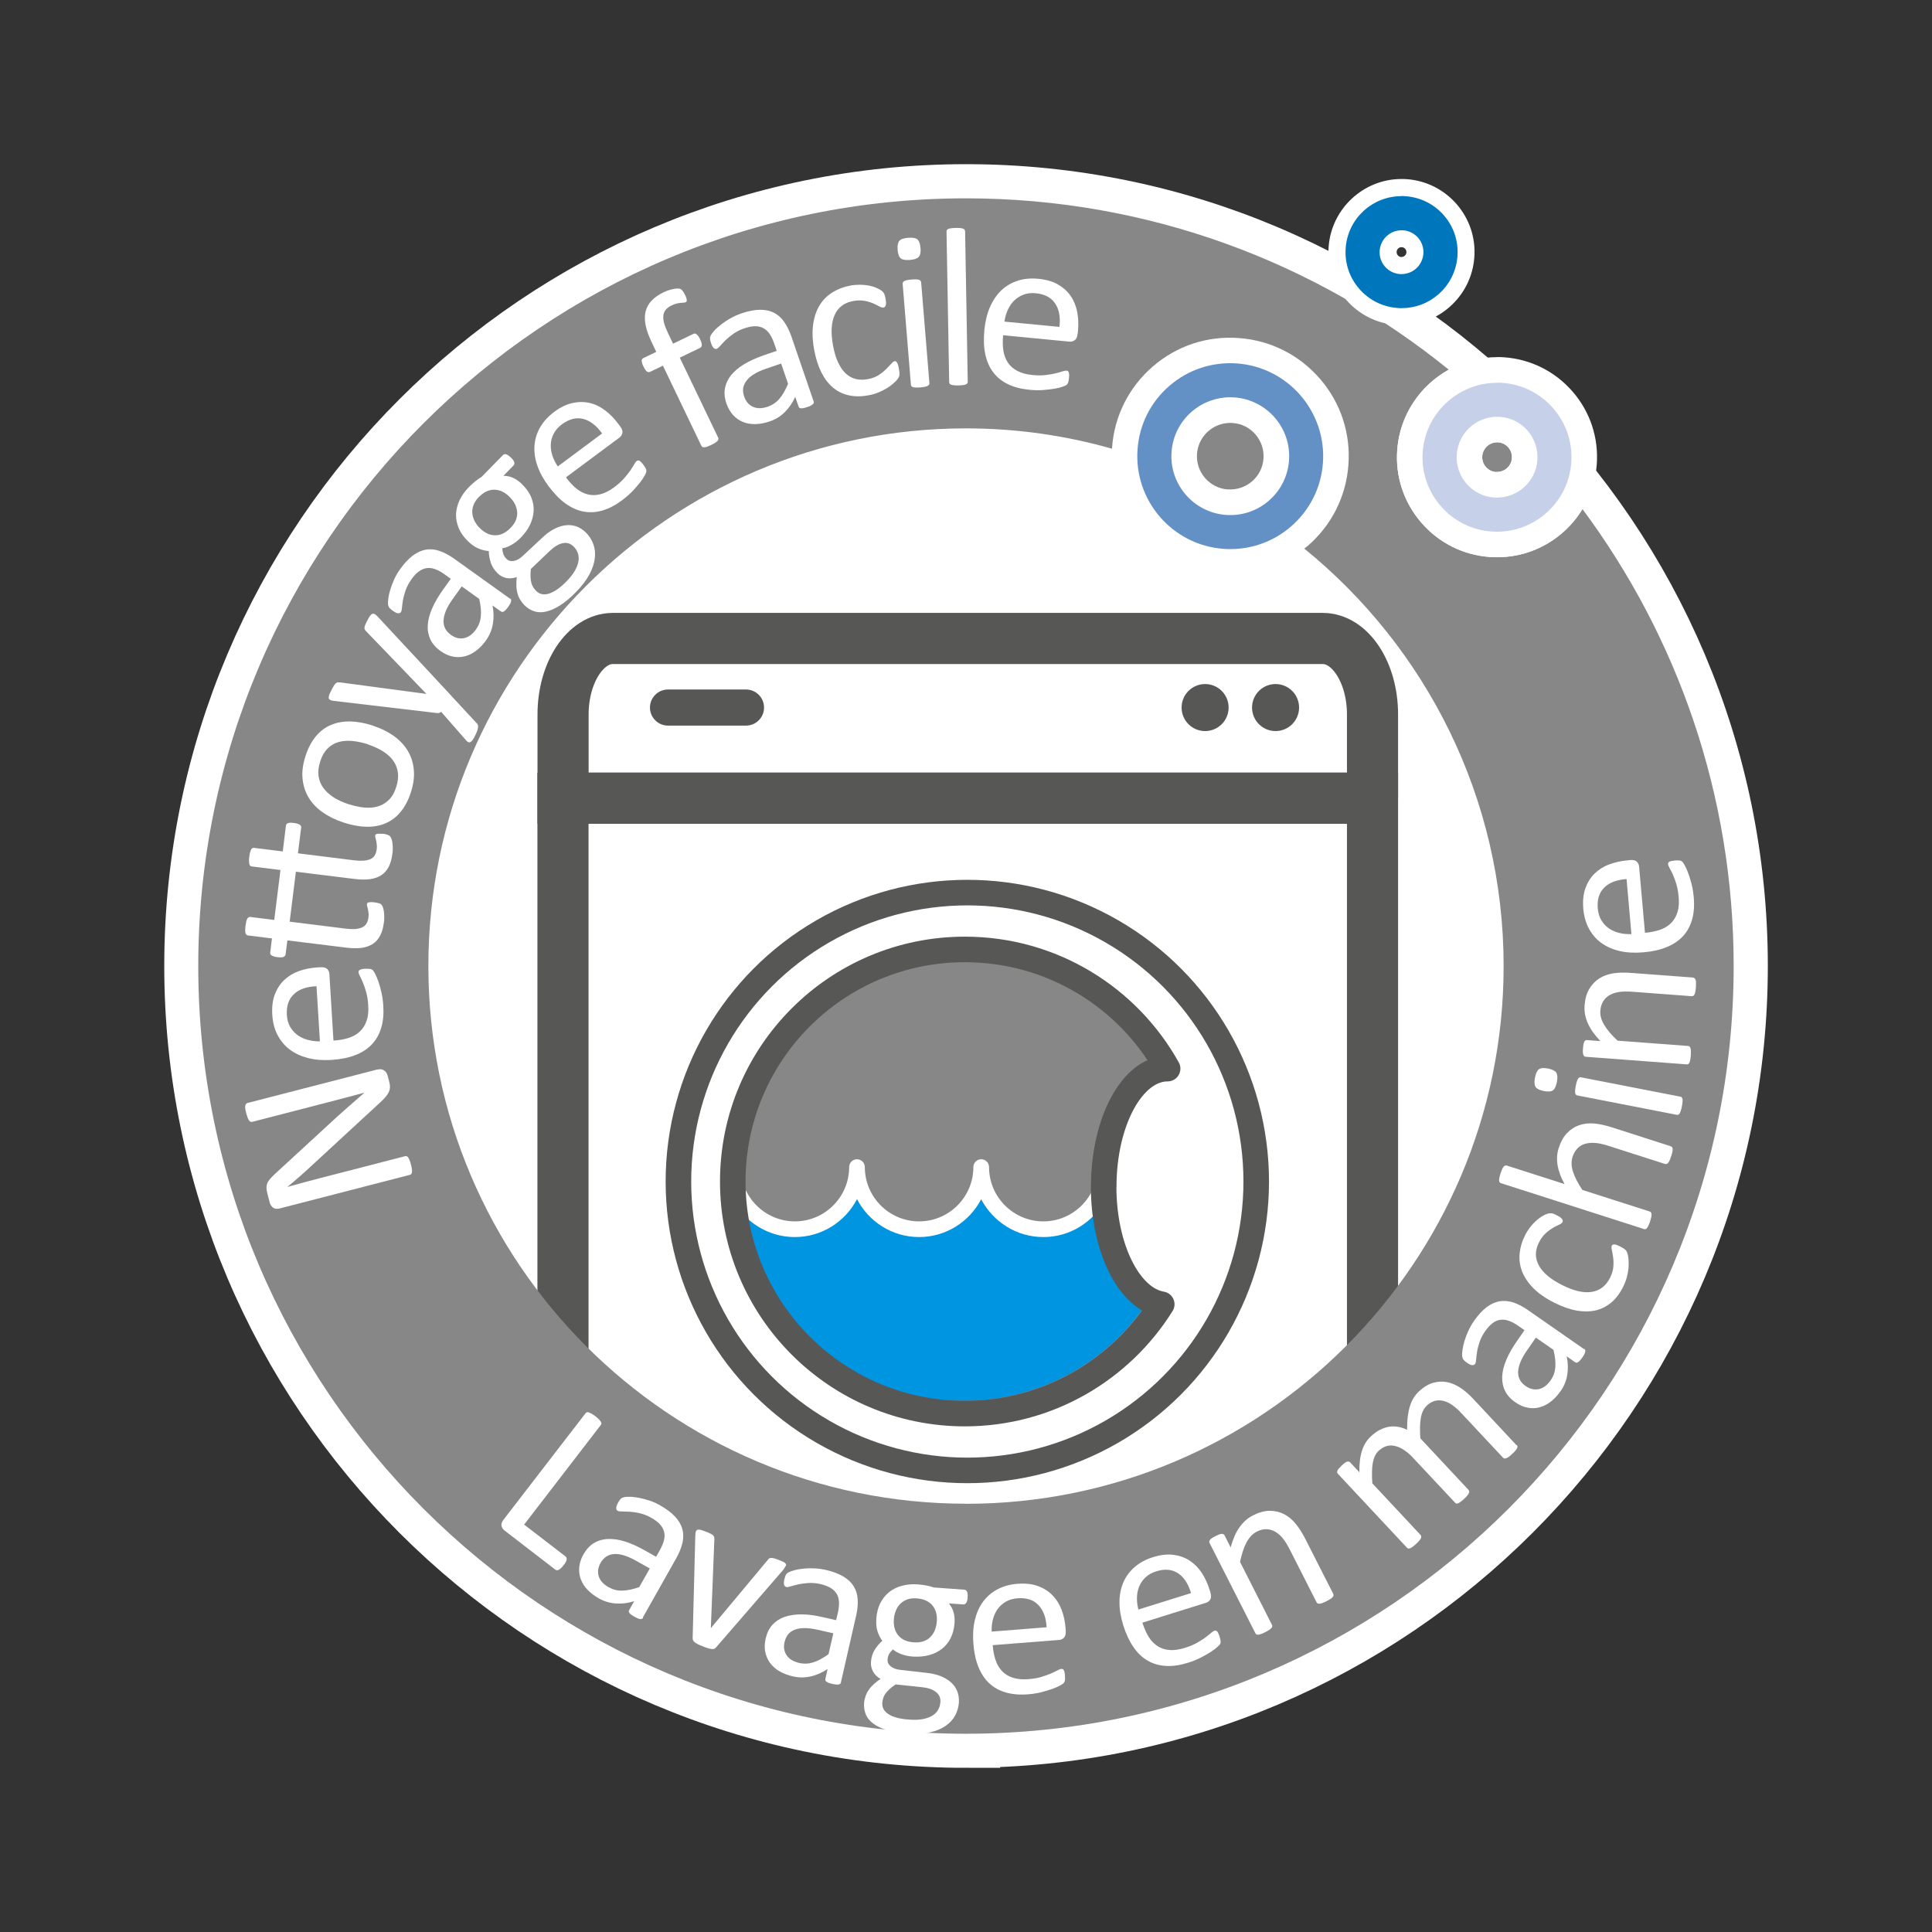
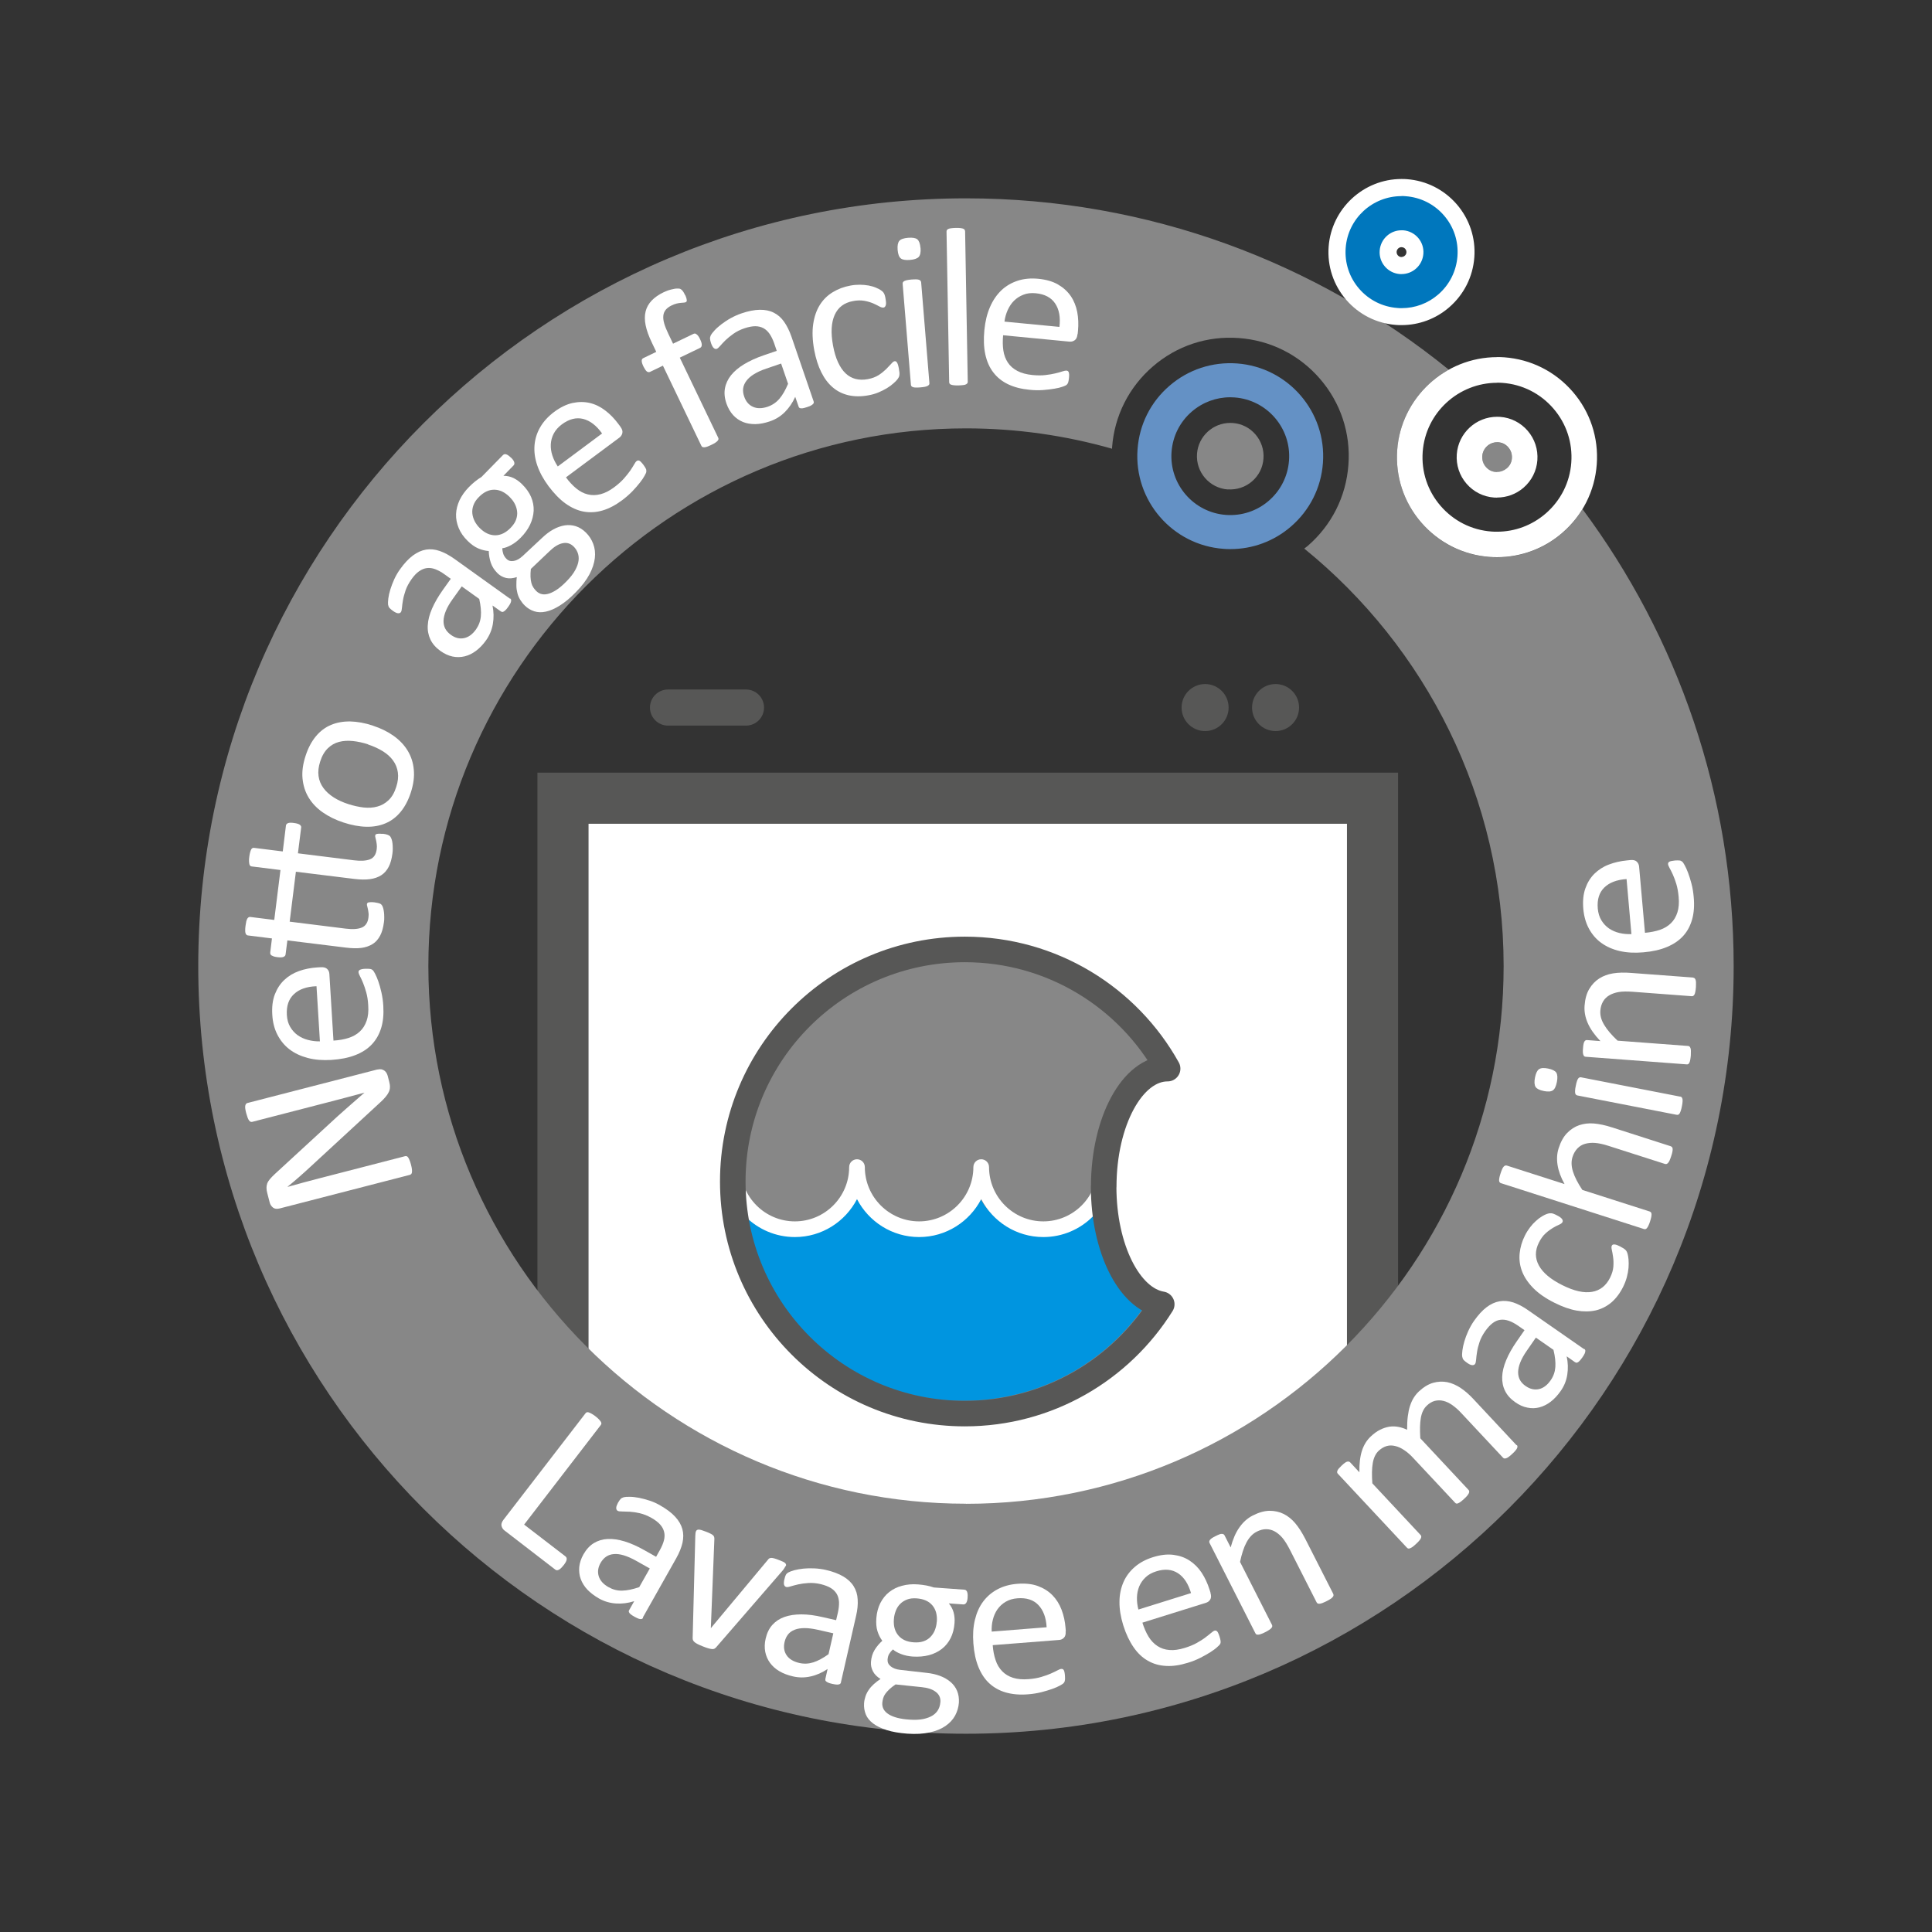
<svg xmlns="http://www.w3.org/2000/svg" id="nettoyage_machine" viewBox="0 0 226.77 226.77">
  <rect x="0" y="0" width="226.77" height="226.77" fill="#333333" stroke="none" />
  <defs>
    <style>.cls-1,.cls-2{fill:none;}.cls-1,.cls-2,.cls-3{stroke:#575756;}.cls-1,.cls-3{stroke-width:6px;}.cls-1,.cls-3,.cls-4{stroke-miterlimit:10;}.cls-5,.cls-3,.cls-4{fill:#fff;}.cls-6{fill:#575756;}.cls-7{fill:#c6d1e9;}.cls-8{fill:#0095e0;}.cls-2{stroke-linecap:round;stroke-linejoin:round;stroke-width:3px;}.cls-4{stroke:#fff;stroke-width:8px;}.cls-9{fill:#6491c5;}.cls-10{fill:#878787;}.cls-11{fill:#0077bd;}</style>
  </defs>
-   <path class="cls-4" d="M113.39,203.5c-49.69,0-90.11-40.42-90.11-90.11S63.7,23.27,113.39,23.27s90.11,40.42,90.11,90.11-40.42,90.11-90.11,90.11Z" />
  <rect class="cls-3" x="66.08" y="93.69" width="95.02" height="85.83" />
  <path class="cls-10" d="M175.59,55.4c.62.04,1.06-.24,1.27-.42.2-.18.55-.57.6-1.19h0c.05-.63-.24-1.06-.42-1.27-.18-.2-.57-.55-1.19-.6-.04,0-.08,0-.13,0-.9,0-1.67.7-1.74,1.62-.05.63.24,1.06.42,1.27.18.2.57.55,1.19.6Z" />
  <path class="cls-10" d="M144.12,57.44c1.04.07,2.05-.26,2.84-.94.79-.68,1.27-1.63,1.34-2.67.08-1.04-.26-2.05-.94-2.84-.68-.79-1.63-1.27-2.67-1.34-.1,0-.19-.01-.29-.01-2.03,0-3.75,1.57-3.9,3.62-.16,2.15,1.46,4.03,3.61,4.19Z" />
  <path class="cls-10" d="M185.75,59.75c-.63,1.04-1.42,1.98-2.36,2.8-2.15,1.86-4.84,2.86-7.66,2.86-.29,0-.58-.01-.88-.03-3.13-.23-5.98-1.66-8.03-4.04s-3.05-5.4-2.82-8.53c.3-4.1,2.69-7.56,6.05-9.42-15.49-12.56-35.21-20.11-56.67-20.11-49.69,0-90.11,40.42-90.11,90.11s40.42,90.11,90.11,90.11,90.11-40.42,90.11-90.11c0-20.08-6.6-38.64-17.75-53.64ZM113.39,176.5c-34.8,0-63.11-28.31-63.11-63.11s28.31-63.11,63.11-63.11c5.94,0,11.69.84,17.14,2.39,0-.05,0-.09,0-.14.27-3.71,1.97-7.08,4.78-9.51,2.81-2.43,6.38-3.62,10.11-3.34,3.71.27,7.08,1.97,9.51,4.78,2.43,2.81,3.62,6.4,3.34,10.11h0c-.27,3.71-1.97,7.08-4.78,9.51-.13.11-.27.21-.4.31,14.26,11.58,23.4,29.24,23.4,49.01,0,34.8-28.31,63.11-63.11,63.11Z" />
  <path class="cls-9" d="M144.42,64.45c-.27,0-.54,0-.82-.03-6-.44-10.52-5.68-10.08-11.68.21-2.91,1.54-5.56,3.75-7.46,2.21-1.91,5.03-2.83,7.93-2.62,6,.44,10.52,5.68,10.08,11.68h0c-.21,2.91-1.55,5.56-3.75,7.46-2,1.73-4.5,2.65-7.11,2.65ZM144.4,46.63c-1.66,0-3.24.59-4.51,1.68-1.4,1.21-2.24,2.88-2.38,4.73-.28,3.8,2.59,7.12,6.39,7.4,1.83.13,3.62-.45,5.02-1.66,1.4-1.21,2.24-2.88,2.38-4.73h0c.28-3.8-2.59-7.12-6.39-7.4-.17-.01-.34-.02-.51-.02Z" />
  <path class="cls-5" d="M44.3,125.54c.17-.04.32-.05.46-.03.13.03.25.08.35.15s.18.16.25.27c.06.11.11.22.14.33l.19.73c.06.23.09.44.08.62,0,.18-.04.37-.13.56s-.21.38-.39.59c-.17.21-.4.44-.69.7l-8.11,7.48c-.42.39-.86.79-1.32,1.19-.46.41-.92.79-1.36,1.15v.03c.62-.18,1.24-.35,1.88-.52.64-.17,1.27-.34,1.9-.5l9.99-2.58c.06-.02.12-.01.19,0,.07.02.12.07.18.15.05.08.11.18.16.32.06.13.11.31.17.52s.09.4.11.54c.01.14.02.26,0,.35,0,.09-.04.16-.08.21-.05.05-.1.08-.16.1l-15.27,3.94c-.34.09-.61.05-.8-.1-.19-.16-.32-.35-.38-.58l-.28-1.08c-.07-.25-.1-.47-.1-.66,0-.18.03-.36.09-.52.06-.16.17-.33.31-.5.14-.17.33-.36.55-.57l6.26-5.76c.38-.35.75-.7,1.12-1.03.36-.33.72-.65,1.08-.96.36-.31.71-.62,1.05-.92.34-.3.69-.61,1.04-.91h0c-.67.18-1.37.37-2.1.56-.73.19-1.43.38-2.1.55l-8.98,2.32c-.06.01-.12.01-.18-.01-.06-.02-.12-.07-.18-.15-.06-.08-.12-.18-.17-.32-.05-.14-.11-.32-.17-.54-.05-.2-.09-.37-.11-.52-.02-.15-.02-.27,0-.36s.05-.16.09-.21c.04-.05.09-.08.15-.1l15.27-3.94Z" />
  <path class="cls-5" d="M37.66,113.53c.34-.02.59.05.75.21.16.16.24.36.25.58l.48,7.82c.66-.04,1.25-.14,1.77-.31s.96-.41,1.32-.75c.36-.33.62-.75.8-1.26s.24-1.12.19-1.83c-.03-.57-.11-1.07-.23-1.5-.12-.44-.25-.81-.38-1.13s-.25-.57-.36-.78c-.11-.2-.16-.36-.17-.46,0-.06,0-.12.04-.17.03-.05.07-.09.13-.12s.14-.05.25-.08c.11-.02.24-.04.4-.04.11,0,.21,0,.3,0,.08,0,.16.01.23.02.07,0,.13.03.18.05.05.03.11.06.16.11.05.05.14.18.26.41.12.23.25.53.38.9.13.37.25.8.36,1.29s.19,1.02.22,1.58c.06.98-.02,1.84-.25,2.59-.23.75-.59,1.39-1.1,1.93-.5.53-1.15.95-1.95,1.26s-1.73.49-2.8.56c-1.02.06-1.94-.01-2.77-.23s-1.54-.55-2.14-1.01-1.07-1.04-1.42-1.72c-.35-.68-.55-1.46-.6-2.33-.06-.93.04-1.73.3-2.41.26-.67.63-1.24,1.11-1.69.48-.45,1.05-.8,1.72-1.04.67-.24,1.39-.38,2.16-.43l.4-.02ZM37.14,115.76c-1.14.04-2.03.35-2.64.93-.62.58-.89,1.39-.83,2.44.03.54.16,1.01.39,1.4.23.39.52.72.87.97.35.25.75.44,1.21.56s.92.18,1.41.17l-.4-6.47Z" />
  <path class="cls-5" d="M44.92,97.86c.25.03.45.07.59.13.14.05.24.12.3.2s.11.19.16.33.08.3.1.48.03.38.03.59c0,.21-.01.41-.04.6-.08.62-.22,1.14-.44,1.56s-.5.74-.87.98c-.36.23-.8.39-1.32.46-.52.07-1.12.06-1.8-.02l-6.9-.85-.73,5.86,6.58.82c.81.1,1.44.06,1.89-.13.45-.19.71-.59.78-1.21.02-.2.03-.38,0-.54-.02-.16-.04-.31-.07-.43-.03-.13-.06-.24-.08-.33-.03-.09-.04-.17-.03-.24,0-.04.02-.08.05-.12.03-.04.07-.06.14-.08.06-.01.15-.02.26-.03.11,0,.24,0,.4.02.15.02.27.04.35.06.09.02.17.04.24.06.07.02.13.05.19.09.05.04.1.09.15.17.05.07.09.18.13.32.04.14.07.3.09.48s.03.37.03.58c0,.21,0,.41-.04.61-.08.61-.22,1.13-.44,1.54s-.5.75-.87.98-.8.39-1.32.46-1.12.05-1.8-.03l-6.9-.85-.21,1.65c-.02.13-.1.23-.25.29-.15.06-.38.07-.7.03-.17-.02-.3-.05-.42-.08-.11-.04-.2-.08-.27-.12-.07-.04-.12-.1-.14-.16s-.03-.13-.02-.2l.2-1.64-2.81-.35c-.06,0-.12-.03-.17-.07s-.09-.1-.12-.19c-.03-.09-.04-.2-.04-.35s.01-.32.04-.53c.03-.22.06-.4.09-.53.04-.14.08-.24.13-.32.05-.07.1-.12.16-.15s.12-.04.18-.03l2.81.35.73-5.86-3.37-.42c-.07,0-.13-.03-.18-.08-.05-.04-.08-.11-.1-.19s-.03-.2-.04-.34,0-.32.03-.53c.03-.21.06-.38.1-.52s.08-.25.12-.33c.04-.08.09-.13.15-.16s.12-.04.19-.03l3.37.42.37-3.02c0-.07.03-.13.07-.18s.1-.09.17-.12.18-.05.29-.05c.12,0,.26,0,.42.03.31.04.54.11.67.2.13.1.19.21.17.33l-.38,3.03,6.58.82c.81.1,1.44.06,1.89-.12s.71-.59.78-1.21c.02-.19.03-.37,0-.54-.02-.17-.04-.31-.07-.44-.03-.13-.06-.24-.08-.34-.03-.1-.04-.18-.03-.24,0-.05.02-.09.05-.13s.07-.05.13-.07.15-.02.26-.03c.11,0,.24,0,.4.02Z" />
  <path class="cls-5" d="M43.78,85.18c.92.3,1.73.7,2.42,1.19.7.5,1.25,1.08,1.65,1.74.4.66.65,1.41.72,2.24.08.83-.04,1.72-.35,2.67-.3.93-.71,1.69-1.21,2.29-.5.6-1.09,1.05-1.77,1.33-.68.29-1.43.42-2.26.4s-1.72-.19-2.67-.5c-.92-.3-1.73-.7-2.43-1.19-.7-.49-1.25-1.07-1.65-1.73-.4-.66-.64-1.41-.72-2.23-.08-.82.04-1.71.36-2.68.3-.93.71-1.69,1.21-2.29.5-.6,1.09-1.05,1.77-1.33.68-.29,1.43-.42,2.26-.41.83.02,1.72.18,2.66.49ZM43.21,87.37c-.61-.2-1.21-.33-1.79-.39-.58-.06-1.12-.03-1.62.1-.5.13-.94.38-1.32.75s-.69.89-.9,1.56c-.2.62-.26,1.18-.19,1.7s.26.98.57,1.4c.3.42.71.78,1.2,1.1.5.32,1.07.58,1.72.79.62.2,1.22.33,1.8.4.58.06,1.12.03,1.61-.11.49-.13.93-.38,1.32-.75s.69-.89.9-1.56c.2-.61.26-1.17.19-1.69-.07-.52-.26-.99-.56-1.4-.3-.42-.7-.78-1.2-1.09s-1.08-.58-1.73-.79Z" />
-   <path class="cls-5" d="M52.84,81.53l3.16,3.41c.1.11.14.28.1.51s-.15.54-.35.93c-.1.2-.2.36-.28.48s-.17.19-.25.24c-.08.04-.16.05-.25.01s-.17-.1-.25-.2l-2.93-3.35c-.07.05-.15.09-.26.12s-.2.03-.29.01l-12.04-1.42c-.2-.02-.34-.06-.44-.11-.09-.05-.15-.12-.17-.21s0-.21.05-.36c.05-.15.14-.34.26-.58.12-.24.22-.42.3-.54.08-.13.16-.22.23-.28.07-.06.15-.1.22-.1.08,0,.18,0,.3.01l10.04,1.34.02-.04-7.03-7.3c-.12-.12-.19-.23-.2-.32s.01-.2.06-.35.14-.34.27-.59c.11-.22.21-.39.31-.53.09-.13.18-.22.27-.25.09-.04.18-.03.27.01.09.05.2.13.32.25l8.56,9.2Z" />
  <path class="cls-5" d="M59.87,70.24c.09.06.13.14.13.22s-.02.19-.07.31c-.05.12-.15.27-.28.46-.13.19-.25.33-.35.42s-.19.15-.27.17c-.08.02-.16,0-.25-.06l-.97-.69c.15.75.16,1.47.04,2.17-.12.7-.39,1.34-.8,1.92-.36.51-.76.92-1.19,1.24-.43.32-.87.53-1.33.64-.46.11-.93.12-1.41.02-.48-.1-.95-.32-1.42-.65-.54-.39-.94-.84-1.18-1.35-.24-.51-.35-1.07-.31-1.67.03-.61.2-1.26.5-1.95s.72-1.42,1.25-2.17l.95-1.33-.75-.54c-.37-.27-.73-.46-1.07-.59-.34-.13-.67-.17-.99-.13-.32.04-.62.17-.92.38s-.59.52-.88.93c-.31.44-.54.87-.69,1.29-.14.42-.25.81-.31,1.16-.06.35-.1.65-.12.9-.02.25-.06.42-.12.5-.04.06-.09.1-.15.12-.06.02-.13.03-.21.02s-.17-.04-.27-.09-.2-.11-.31-.19c-.18-.13-.31-.24-.4-.34s-.14-.23-.17-.39c-.02-.16-.01-.41.03-.73s.12-.68.24-1.06c.12-.38.27-.78.46-1.2.19-.41.42-.81.69-1.18.5-.7,1-1.23,1.5-1.6.51-.38,1.02-.6,1.54-.69.52-.08,1.05-.03,1.6.16s1.12.5,1.73.93l6.52,4.67ZM54.19,68.84l-1.08,1.51c-.35.49-.61.94-.78,1.36-.17.42-.26.8-.27,1.15s.06.66.21.94.37.51.66.72c.5.36,1.01.49,1.54.38.53-.11.99-.45,1.4-1.02.33-.47.52-.98.57-1.55s-.01-1.24-.19-2.03l-2.05-1.47Z" />
  <path class="cls-5" d="M59.97,53.7c.22.22.35.4.39.56s.01.28-.08.37l-1.19,1.22c.44,0,.84.09,1.2.27.36.18.69.42.98.71.49.48.85.99,1.07,1.51.22.53.32,1.06.3,1.61-.03.55-.17,1.09-.42,1.63-.26.54-.62,1.05-1.11,1.54-.34.35-.71.63-1.1.85-.4.22-.75.35-1.05.38,0,.22.04.44.11.66.07.21.2.41.39.6.22.22.5.29.85.23.35-.06.69-.26,1.04-.58l2.27-2.12c.43-.41.86-.74,1.31-.99.45-.25.9-.41,1.34-.48.44-.07.88-.04,1.3.09.42.13.82.38,1.19.74.39.38.68.83.87,1.34s.26,1.06.19,1.66-.27,1.23-.63,1.91c-.36.67-.88,1.37-1.58,2.08-.67.69-1.3,1.21-1.89,1.58-.59.37-1.13.61-1.64.72-.5.11-.96.1-1.38-.04-.42-.14-.79-.36-1.11-.68-.21-.2-.38-.43-.53-.67s-.26-.5-.33-.78c-.07-.28-.12-.57-.12-.88,0-.31,0-.64.05-1-.46.15-.88.19-1.26.1s-.71-.27-.99-.54c-.38-.38-.65-.79-.8-1.24-.15-.45-.23-.91-.24-1.38-.42-.03-.84-.14-1.24-.31-.4-.17-.81-.46-1.23-.87-.48-.47-.84-.98-1.06-1.52-.22-.54-.33-1.08-.31-1.63.02-.55.16-1.09.41-1.64.26-.54.62-1.05,1.09-1.53.25-.26.5-.48.75-.68s.49-.37.73-.51l2.52-2.57c.11-.11.24-.14.39-.09.16.05.34.18.55.39ZM59.82,58.33c-.58-.57-1.18-.85-1.82-.85s-1.24.29-1.81.88c-.3.3-.5.61-.62.94s-.16.64-.13.96.13.63.28.93c.16.3.36.57.62.82.56.55,1.16.82,1.79.82.63,0,1.23-.29,1.79-.86.3-.31.52-.62.64-.94.12-.32.17-.64.14-.96-.03-.32-.12-.62-.27-.92s-.36-.56-.6-.8ZM67.32,64.14c-.37-.36-.79-.48-1.28-.38-.49.1-.99.41-1.5.9l-2.23,2.12c-.04.36-.05.67-.04.93.01.27.05.5.1.71.05.2.13.38.23.53.1.15.21.29.34.42.41.4.92.5,1.54.29.62-.21,1.29-.68,2.02-1.43.46-.47.8-.91,1.02-1.32.22-.41.35-.78.39-1.12s0-.65-.11-.93c-.11-.28-.27-.52-.49-.73Z" />
  <path class="cls-5" d="M72.82,50.09c.21.28.28.52.23.74-.05.22-.17.4-.34.53l-6.28,4.67c.39.53.8.97,1.22,1.31.42.34.87.58,1.34.69.47.12.97.11,1.49-.02s1.07-.41,1.64-.84c.45-.34.83-.68,1.13-1.02.3-.34.54-.65.74-.93.19-.28.34-.53.45-.72.11-.2.21-.33.3-.39.05-.04.1-.06.16-.06.06,0,.12,0,.17.04.06.03.12.09.2.17.08.08.16.18.26.31.07.09.12.17.17.25s.08.14.11.2c.03.06.05.12.05.18s0,.12,0,.19c0,.07-.08.22-.2.45-.12.23-.31.5-.55.81-.24.31-.54.65-.88,1.01-.35.36-.75.71-1.2,1.05-.78.58-1.55.99-2.31,1.21-.75.22-1.49.26-2.21.13-.72-.13-1.43-.45-2.12-.94s-1.35-1.18-2-2.04c-.61-.82-1.05-1.63-1.33-2.45s-.38-1.59-.32-2.35c.06-.75.28-1.46.67-2.13.38-.66.93-1.26,1.62-1.78.75-.56,1.48-.91,2.18-1.06s1.38-.15,2.02,0c.64.15,1.25.45,1.81.88.57.43,1.08.96,1.54,1.58l.24.32ZM70.67,50.88c-.66-.93-1.4-1.5-2.22-1.71-.82-.2-1.65.01-2.5.64-.43.32-.75.69-.96,1.09-.21.41-.32.83-.34,1.26s.04.87.19,1.32c.15.45.36.87.63,1.27l5.2-3.87Z" />
  <path class="cls-5" d="M80.41,34.6c.07.15.12.28.15.38.03.1.04.18.05.25,0,.07,0,.12-.02.15s-.06.06-.1.09c-.06.03-.13.04-.23.05-.1,0-.22.01-.36.03-.14.01-.3.04-.48.08-.18.04-.38.12-.59.22-.29.14-.52.31-.68.5-.16.19-.26.42-.29.69-.03.26,0,.57.1.92.1.35.26.75.48,1.21l.56,1.17,2.39-1.15c.06-.03.12-.04.18-.04s.12.04.19.09c.07.05.14.12.21.22.07.09.14.22.21.37.14.29.2.51.19.67,0,.16-.08.27-.19.33l-2.39,1.15,4.51,9.4c.03.06.04.12.03.18s-.05.12-.11.19c-.06.07-.15.14-.27.22s-.27.16-.46.25-.35.16-.49.21-.25.07-.34.07c-.09,0-.16,0-.22-.04-.05-.03-.09-.07-.12-.14l-4.51-9.4-1.51.73c-.13.06-.25.04-.38-.05-.12-.1-.25-.29-.39-.57-.07-.15-.13-.28-.16-.39-.03-.11-.05-.21-.05-.29,0-.08.02-.15.05-.2s.08-.09.15-.12l1.51-.73-.53-1.11c-.36-.75-.6-1.42-.72-2.02s-.12-1.14,0-1.62.36-.9.71-1.27c.35-.37.83-.7,1.41-.98.28-.13.56-.24.85-.31s.52-.12.69-.12c.17,0,.29,0,.36.02.07.03.14.07.21.13.07.06.13.14.2.24s.13.23.2.38Z" />
  <path class="cls-5" d="M95.5,47.1c.03.1.03.19-.02.26-.05.07-.13.14-.24.21-.11.07-.27.14-.5.21-.22.07-.39.12-.53.14-.14.02-.24.01-.32-.02s-.13-.09-.16-.2l-.39-1.12c-.31.69-.72,1.29-1.22,1.79-.5.5-1.09.86-1.77,1.09-.59.2-1.15.31-1.69.32-.53,0-1.02-.07-1.45-.25-.44-.18-.82-.44-1.16-.81-.33-.36-.59-.81-.78-1.35-.22-.63-.28-1.23-.18-1.78.1-.56.34-1.07.71-1.54.38-.47.89-.91,1.54-1.3s1.41-.74,2.28-1.04l1.55-.53-.3-.88c-.15-.43-.33-.8-.53-1.1-.21-.3-.45-.53-.73-.68-.28-.15-.6-.23-.96-.23s-.78.08-1.26.24c-.51.17-.94.39-1.31.65-.36.26-.67.51-.93.76-.25.25-.46.47-.62.66-.16.19-.29.3-.39.34-.07.02-.13.03-.19.01-.06-.02-.12-.05-.18-.11-.06-.05-.12-.13-.17-.23-.05-.1-.1-.21-.14-.33-.07-.21-.11-.38-.12-.51-.01-.13.02-.27.09-.42.08-.15.23-.34.45-.58.22-.24.5-.48.81-.72.32-.24.67-.48,1.07-.7.4-.22.81-.41,1.25-.56.81-.28,1.53-.42,2.16-.43.63-.01,1.18.1,1.65.34.47.23.88.59,1.21,1.06s.63,1.06.87,1.76l2.6,7.59ZM91.69,42.67l-1.76.6c-.57.19-1.04.41-1.43.65s-.68.5-.89.78c-.21.28-.34.58-.38.88s0,.63.12.97c.2.58.54.98,1.03,1.2.49.22,1.07.21,1.73-.01.54-.19,1-.5,1.37-.93.37-.43.71-1.02,1.02-1.76l-.82-2.39Z" />
  <path class="cls-5" d="M105.51,43.32c.03.15.05.28.06.38.01.11.01.2,0,.28,0,.08-.02.15-.04.21-.02.06-.07.16-.16.29-.09.13-.25.3-.48.5-.23.21-.5.41-.8.59s-.64.35-1,.5c-.37.15-.75.26-1.16.33-.84.16-1.61.15-2.31,0-.7-.16-1.32-.46-1.85-.91-.54-.45-.99-1.04-1.36-1.78-.37-.73-.65-1.61-.84-2.62-.21-1.15-.25-2.17-.12-3.05s.39-1.63.78-2.25c.39-.62.9-1.12,1.51-1.49.62-.38,1.31-.64,2.08-.78.37-.07.74-.1,1.1-.1s.7.04,1.02.09c.31.06.6.14.86.25.26.11.45.2.57.29.12.08.21.15.26.21.05.05.1.12.14.2.04.08.08.17.1.27.03.1.06.23.08.39.06.34.07.58.01.73-.05.15-.14.23-.25.25-.13.02-.29-.02-.49-.13-.2-.11-.44-.23-.73-.36-.29-.12-.63-.23-1.03-.3s-.84-.07-1.34.03c-1.03.19-1.75.73-2.15,1.63-.4.89-.47,2.09-.19,3.6.14.75.33,1.4.58,1.94.25.54.54.98.89,1.31.35.33.74.55,1.18.66.44.11.92.12,1.44.02.49-.09.91-.25,1.26-.47.34-.22.63-.46.87-.69.24-.24.44-.45.6-.63.16-.19.29-.29.39-.31.06-.01.12,0,.17.02.05.03.1.08.14.16.05.08.09.18.12.3s.07.27.1.45Z" />
  <path class="cls-5" d="M108.05,29.09c.04.51-.03.86-.21,1.06s-.53.32-1.04.36c-.51.04-.87-.02-1.07-.18-.2-.16-.33-.5-.37-1-.04-.51.03-.86.2-1.06s.53-.32,1.04-.36c.51-.04.87.02,1.07.18.2.17.33.5.37,1ZM109.09,44.97c0,.07,0,.13-.04.18s-.08.1-.16.14c-.08.04-.18.08-.32.11-.14.03-.32.05-.54.07-.21.02-.39.02-.53.02-.14,0-.26-.02-.34-.05s-.15-.07-.18-.11c-.03-.04-.05-.1-.06-.17l-.97-11.85c0-.06,0-.12.03-.17.03-.06.08-.1.16-.15.08-.04.19-.08.33-.11s.31-.05.52-.07c.22-.02.4-.02.54-.02s.25.02.34.05c.08.03.14.07.18.12s.06.11.07.17l.97,11.85Z" />
  <path class="cls-5" d="M113.59,44.81c0,.07-.01.13-.05.18-.04.05-.09.09-.17.13-.08.04-.19.07-.33.08-.14.02-.32.03-.54.04-.21,0-.39,0-.53-.02-.14-.01-.25-.04-.34-.07-.08-.03-.14-.07-.17-.12-.03-.05-.05-.11-.05-.18l-.31-17.65c0-.07.01-.13.04-.19.03-.05.09-.1.17-.14.08-.04.2-.06.34-.08.14-.02.32-.03.53-.04.22,0,.4,0,.54.02.14.02.25.04.33.07.08.03.14.08.17.13.04.05.05.11.06.18l.31,17.65Z" />
  <path class="cls-5" d="M126.47,39.23c-.03.34-.14.58-.33.71-.19.13-.39.18-.61.16l-7.79-.75c-.06.66-.05,1.26.03,1.79.08.54.26,1.01.53,1.42.27.41.65.73,1.12.98.47.25,1.07.41,1.78.48.56.05,1.07.06,1.52,0,.45-.05.84-.12,1.17-.2.33-.08.61-.16.82-.23s.38-.1.48-.09c.06,0,.12.03.16.06.04.04.08.08.1.15.02.06.03.15.04.26,0,.11,0,.25-.02.4-.01.11-.03.21-.04.29-.02.08-.04.16-.05.22-.02.06-.05.12-.08.17-.04.05-.08.1-.13.14-.05.04-.2.11-.45.2s-.56.17-.95.23c-.39.07-.83.12-1.33.16-.5.04-1.04.03-1.6-.03-.97-.09-1.81-.31-2.52-.65-.71-.34-1.28-.8-1.73-1.39-.45-.58-.76-1.29-.94-2.12s-.21-1.78-.11-2.85c.1-1.02.32-1.92.66-2.7.34-.79.79-1.44,1.33-1.96.55-.52,1.19-.89,1.92-1.13s1.53-.31,2.4-.23c.93.09,1.71.31,2.33.67.62.36,1.12.81,1.5,1.36.37.54.62,1.17.76,1.87.13.7.16,1.43.09,2.2l-.04.39ZM124.35,38.38c.14-1.14-.03-2.06-.5-2.76-.47-.7-1.23-1.1-2.28-1.2-.54-.05-1.02,0-1.44.17-.43.16-.79.4-1.1.7s-.55.67-.75,1.1c-.19.43-.32.88-.38,1.36l6.46.62Z" />
  <path class="cls-5" d="M66.14,183.73c-.11.14-.2.25-.29.33-.09.08-.17.15-.25.19-.08.04-.16.06-.23.06-.07,0-.14-.03-.2-.08l-5.97-4.6c-.16-.12-.27-.29-.33-.51s.02-.46.22-.73l9.64-12.51c.04-.06.09-.09.15-.11s.13-.02.22.01.2.08.33.15c.13.07.28.17.45.3.17.13.31.25.41.36.1.11.18.2.23.28s.07.15.07.21-.03.12-.07.18l-9,11.69,4.85,3.73c.06.05.1.11.13.17.02.07.02.14.01.22-.01.08-.05.18-.11.29-.06.11-.15.23-.25.37Z" />
  <path class="cls-5" d="M75.49,189.88c-.05.09-.12.14-.21.16-.09.01-.19,0-.31-.04-.12-.04-.28-.12-.49-.23-.2-.11-.35-.21-.46-.3-.11-.09-.17-.17-.2-.25-.03-.08-.02-.16.04-.25l.58-1.03c-.72.23-1.44.32-2.15.27s-1.37-.24-1.99-.59c-.54-.31-1-.66-1.36-1.04s-.62-.81-.78-1.25c-.16-.44-.21-.91-.17-1.4.05-.49.21-.98.49-1.48.33-.58.73-1.02,1.21-1.32.48-.29,1.02-.46,1.62-.49.6-.03,1.27.06,1.99.28s1.49.56,2.29,1.01l1.42.8.45-.8c.22-.4.38-.77.47-1.13.09-.35.1-.68.02-.99-.07-.31-.23-.6-.47-.87-.24-.27-.58-.53-1.02-.78-.47-.26-.92-.44-1.35-.54-.43-.1-.83-.16-1.18-.18s-.66-.03-.91-.03c-.25,0-.42-.02-.51-.07-.06-.03-.11-.08-.14-.14-.03-.06-.04-.12-.04-.21,0-.08.02-.17.06-.28.04-.1.09-.21.15-.33.11-.19.21-.33.3-.43.09-.1.21-.16.37-.21.16-.04.4-.06.73-.05.33,0,.69.05,1.08.12.39.08.8.19,1.23.33s.85.33,1.24.56c.74.42,1.33.86,1.75,1.32.43.46.71.95.85,1.45.14.51.14,1.04.02,1.61-.13.56-.37,1.17-.73,1.81l-3.93,6.97ZM76.27,184.1l-1.62-.91c-.52-.29-1-.5-1.43-.63s-.82-.18-1.17-.15c-.35.03-.65.13-.91.31-.25.17-.47.42-.65.73-.3.54-.37,1.06-.21,1.57.16.51.55.94,1.16,1.28.5.28,1.03.42,1.6.4.57-.01,1.23-.15,1.99-.41l1.24-2.19Z" />
  <path class="cls-5" d="M92.19,183.83s-.03.07-.05.1c-.02.04-.04.07-.06.11-.02.04-.05.08-.08.12-.03.04-.07.09-.1.14l-7.84,9.05c-.07.08-.14.13-.21.17-.08.04-.17.05-.29.04s-.26-.04-.43-.09c-.17-.05-.38-.12-.62-.22-.25-.1-.45-.18-.6-.26-.16-.08-.28-.16-.37-.23s-.15-.15-.19-.23c-.04-.08-.05-.17-.05-.26l.31-11.97c0-.11.01-.21.02-.29,0-.08.02-.14.03-.18,0-.04.02-.07.03-.09.03-.07.06-.12.12-.15.05-.04.12-.05.21-.05.09,0,.2.02.33.06s.29.1.48.17c.24.09.43.17.56.24.14.07.24.13.31.2.06.06.11.13.12.19.02.06.03.14.03.22l-.41,10.33v.17s.09-.13.09-.13l6.62-7.93c.04-.07.1-.12.16-.15s.14-.05.23-.05c.09,0,.21.02.35.06s.32.1.54.19c.19.07.34.14.46.19s.21.11.27.17c.06.06.09.12.1.17.01.06,0,.12-.02.18Z" />
  <path class="cls-5" d="M98.71,197.47c-.02.1-.08.17-.16.21-.08.04-.18.05-.31.05s-.3-.03-.54-.08c-.22-.05-.4-.1-.52-.16s-.21-.12-.26-.18-.06-.15-.04-.25l.26-1.16c-.63.42-1.29.72-1.98.87-.69.16-1.38.16-2.08,0-.61-.14-1.14-.34-1.6-.61-.46-.27-.82-.6-1.1-.98-.28-.38-.46-.81-.56-1.29-.09-.48-.08-1,.05-1.56.15-.65.41-1.19.79-1.61.38-.42.85-.73,1.42-.93.57-.2,1.23-.3,1.99-.3.76,0,1.58.11,2.48.32l1.59.36.21-.9c.1-.45.14-.85.13-1.21-.02-.36-.1-.68-.26-.96-.16-.27-.39-.51-.7-.7s-.71-.34-1.19-.46c-.52-.12-1.01-.16-1.45-.13s-.84.08-1.19.16c-.35.08-.64.16-.88.23-.24.08-.41.1-.51.08-.07-.02-.12-.05-.17-.09-.04-.05-.08-.11-.1-.18s-.03-.17-.02-.28c0-.11.03-.23.06-.36.05-.21.1-.38.16-.5.06-.12.16-.22.3-.3s.37-.17.69-.26c.32-.08.67-.15,1.07-.19.4-.04.82-.05,1.28-.03.46.02.91.08,1.35.18.83.19,1.52.45,2.06.77.54.32.95.71,1.22,1.15.28.45.44.96.47,1.54.04.58-.02,1.23-.19,1.95l-1.78,7.8ZM97.81,191.71l-1.81-.41c-.58-.13-1.1-.2-1.55-.2-.45,0-.84.06-1.17.19-.33.13-.59.31-.78.55-.19.24-.33.54-.41.89-.14.6-.06,1.12.24,1.56.3.44.79.74,1.48.9.56.13,1.11.1,1.65-.07.54-.17,1.14-.49,1.79-.96l.56-2.45Z" />
  <path class="cls-5" d="M113.58,187.48c-.02.31-.08.53-.17.66s-.21.19-.34.18l-1.7-.12c.28.34.47.7.57,1.09.1.39.13.79.1,1.2-.05.68-.2,1.28-.46,1.79-.26.51-.6.93-1.04,1.27-.43.33-.94.58-1.51.73-.57.15-1.2.2-1.89.16-.48-.03-.94-.13-1.36-.29s-.75-.34-.97-.55c-.17.15-.31.32-.43.51s-.18.42-.2.69c-.02.31.1.57.37.79.27.22.64.36,1.11.41l3.08.35c.59.06,1.12.18,1.6.36.48.18.89.42,1.23.71.34.29.6.64.77,1.05.17.4.24.87.21,1.38-.04.54-.19,1.05-.45,1.53-.26.47-.64.88-1.14,1.22-.5.34-1.12.59-1.86.75-.74.16-1.61.21-2.6.14-.96-.07-1.76-.21-2.42-.42-.66-.21-1.19-.47-1.6-.78-.41-.31-.7-.67-.86-1.07s-.23-.83-.2-1.29c.02-.29.08-.57.17-.83.09-.27.22-.52.38-.75.16-.24.36-.46.59-.67s.49-.41.79-.61c-.41-.25-.71-.55-.89-.9-.18-.35-.26-.71-.23-1.1.04-.53.18-1,.43-1.41.25-.41.55-.76.9-1.07-.25-.34-.44-.72-.57-1.14-.13-.42-.17-.92-.13-1.5.05-.67.21-1.27.47-1.79.27-.52.61-.95,1.04-1.29.43-.34.93-.59,1.51-.74.58-.16,1.2-.21,1.87-.16.36.03.69.07,1,.13.31.06.6.14.86.23l3.58.26c.15.01.25.09.32.24.06.15.09.37.06.67ZM110.38,199.81c.04-.51-.14-.92-.54-1.22-.4-.31-.95-.49-1.66-.56l-3.06-.32c-.3.2-.54.39-.74.58-.19.18-.35.36-.47.53s-.2.34-.25.52c-.05.17-.08.35-.1.53-.04.57.22,1.02.77,1.36.56.34,1.35.54,2.39.61.66.05,1.21.02,1.66-.07.45-.1.82-.24,1.11-.43.29-.19.5-.42.64-.68.14-.26.22-.54.24-.84ZM109.96,190.35c.06-.81-.12-1.45-.53-1.93s-1.02-.75-1.84-.81c-.42-.03-.79.01-1.11.13-.32.12-.59.29-.82.52s-.4.5-.52.82c-.12.31-.2.64-.22,1-.06.78.12,1.41.53,1.89.41.48,1.01.75,1.81.8.43.03.81-.01,1.13-.12s.6-.28.82-.51.4-.49.52-.8c.12-.31.2-.63.22-.97Z" />
  <path class="cls-5" d="M125.08,191.48c.03.34-.04.59-.2.75s-.35.25-.57.26l-7.79.61c.05.66.16,1.24.34,1.76.17.52.43.95.77,1.3s.76.61,1.27.77c.51.16,1.12.22,1.83.16.56-.04,1.06-.13,1.5-.26.43-.13.81-.26,1.12-.4.31-.14.57-.26.77-.37.2-.11.35-.17.46-.17.06,0,.12,0,.17.03.05.03.09.07.12.13s.06.14.08.25c.02.11.04.24.05.4,0,.11.01.21.01.3,0,.08,0,.16-.02.23,0,.07-.03.13-.05.18-.03.05-.06.11-.11.16-.04.05-.18.14-.41.27s-.53.26-.89.39-.8.26-1.29.39c-.49.12-1.01.21-1.57.25-.97.08-1.84,0-2.59-.21s-1.4-.57-1.94-1.06-.97-1.14-1.29-1.92-.52-1.71-.6-2.78c-.08-1.02-.02-1.94.18-2.77.2-.83.52-1.55.97-2.15.45-.6,1.01-1.08,1.69-1.44.68-.36,1.45-.57,2.32-.64.93-.07,1.73.01,2.41.26.68.25,1.25.61,1.71,1.08.46.47.82,1.04,1.07,1.7.25.66.41,1.38.47,2.15l.03.39ZM122.85,191.01c-.06-1.14-.39-2.01-.97-2.62-.58-.61-1.4-.87-2.45-.79-.54.04-1,.18-1.39.41s-.71.53-.96.88c-.25.36-.43.76-.54,1.21-.12.45-.16.92-.14,1.41l6.45-.51Z" />
  <path class="cls-5" d="M142.08,186.97c.1.33.09.59-.03.78-.12.19-.29.32-.5.38l-7.46,2.33c.2.63.44,1.18.72,1.64.28.46.63.83,1.04,1.1.41.27.88.43,1.41.47.53.05,1.14-.04,1.82-.25.54-.17,1.01-.36,1.4-.58.39-.22.73-.43,1-.64.27-.21.5-.38.67-.53.17-.15.31-.24.41-.27.06-.02.12-.02.17,0s.11.05.15.1c.04.05.09.13.13.23.05.1.09.23.14.38.03.11.06.21.08.29s.03.16.04.22c0,.07,0,.13,0,.19s-.04.12-.07.18c-.03.06-.14.18-.34.35-.19.18-.46.37-.78.58-.33.21-.72.43-1.17.66s-.94.43-1.48.59c-.93.29-1.79.42-2.57.37-.78-.04-1.49-.24-2.13-.61-.64-.36-1.2-.89-1.68-1.59-.48-.7-.89-1.55-1.21-2.58-.3-.97-.45-1.89-.44-2.74,0-.85.17-1.63.47-2.32.3-.69.75-1.28,1.33-1.78.58-.5,1.29-.88,2.12-1.14.89-.28,1.69-.37,2.4-.28.71.09,1.35.31,1.9.67.55.36,1.03.83,1.42,1.42.39.59.7,1.26.93,1.99l.12.38ZM139.8,187c-.32-1.1-.83-1.88-1.53-2.34-.71-.46-1.56-.54-2.56-.22-.52.16-.94.4-1.26.71-.33.31-.57.67-.74,1.07-.16.4-.25.84-.26,1.3-.01.47.05.94.17,1.4l6.18-1.93Z" />
  <path class="cls-5" d="M156.49,187.09c.03.06.04.12.03.18,0,.06-.04.12-.1.19-.05.07-.14.14-.26.22-.12.08-.27.17-.46.26-.2.1-.36.17-.49.22-.13.05-.24.07-.33.08-.09,0-.16,0-.21-.03-.05-.03-.1-.07-.13-.13l-3.15-6.2c-.31-.6-.6-1.06-.88-1.39-.28-.32-.58-.57-.89-.74s-.65-.26-1.01-.26c-.36,0-.72.1-1.1.29-.49.25-.88.67-1.2,1.26s-.56,1.36-.76,2.29l3.75,7.39c.03.06.04.12.03.18,0,.06-.04.12-.1.19-.05.07-.14.14-.26.22-.12.08-.27.17-.47.27-.19.1-.35.17-.48.21-.13.05-.25.08-.34.08-.09,0-.16,0-.21-.03-.05-.03-.09-.08-.12-.14l-5.37-10.58c-.03-.06-.05-.12-.04-.18,0-.05.03-.12.08-.19.05-.07.13-.14.23-.21s.25-.15.43-.24c.17-.09.32-.15.44-.2.12-.05.22-.07.3-.06.08,0,.15.02.2.05.05.03.09.08.12.14l.71,1.4c.26-.97.6-1.76,1.04-2.37.43-.61.95-1.07,1.56-1.38.71-.36,1.36-.54,1.96-.55.6,0,1.16.12,1.66.37.5.25.95.61,1.35,1.08.4.47.79,1.08,1.18,1.83l3.28,6.45Z" />
  <path class="cls-5" d="M178.03,169.6c.05.05.08.11.08.17,0,.06,0,.13-.04.21-.03.08-.1.17-.19.28-.09.11-.21.24-.37.38-.16.15-.3.27-.41.35-.11.08-.21.14-.3.17s-.16.04-.22.03c-.06-.01-.11-.04-.16-.09l-4.93-5.27c-.34-.37-.69-.67-1.03-.91-.35-.24-.69-.41-1.04-.49-.34-.09-.68-.08-1.01,0-.33.09-.64.27-.93.55-.37.34-.6.83-.71,1.46-.11.63-.12,1.42-.06,2.38l5.66,6.06c.05.05.08.11.08.17,0,.06,0,.13-.04.21-.04.08-.1.18-.19.29-.09.11-.21.24-.37.38-.15.14-.28.25-.4.34-.12.09-.22.14-.3.18-.08.03-.16.04-.21.03-.05-.01-.11-.05-.15-.1l-4.93-5.27c-.34-.37-.69-.67-1.04-.9-.35-.24-.7-.4-1.05-.48-.34-.09-.68-.09-1,0-.32.09-.63.27-.93.54-.37.34-.6.83-.71,1.46-.11.63-.12,1.42-.05,2.38l5.66,6.06c.05.05.08.11.08.17,0,.06,0,.13-.04.21-.03.08-.1.17-.19.28-.09.11-.22.24-.38.39-.15.14-.29.26-.4.34-.12.08-.21.14-.3.17-.08.03-.16.04-.21.03-.06-.01-.11-.05-.16-.1l-8.1-8.67c-.05-.05-.08-.1-.09-.16-.01-.05,0-.12.03-.21.03-.08.09-.17.17-.26s.2-.21.34-.35c.14-.13.26-.24.37-.31.1-.08.19-.12.27-.14s.15-.02.2,0c.06.01.11.05.16.1l1.07,1.15c-.02-1,.08-1.84.3-2.53.22-.68.57-1.24,1.04-1.68.36-.34.72-.6,1.08-.78.36-.18.73-.3,1.08-.36.36-.05.71-.05,1.06.02.35.06.7.18,1.04.34,0-.58.02-1.11.08-1.57.06-.46.14-.87.26-1.23.12-.36.26-.68.43-.95.17-.27.37-.52.6-.74.56-.52,1.12-.86,1.68-1.02.56-.16,1.11-.18,1.65-.08.54.11,1.07.34,1.58.68s.99.76,1.45,1.25l5.12,5.48Z" />
  <path class="cls-5" d="M185.95,158.33c.09.06.13.13.13.22,0,.09-.02.19-.07.31-.05.12-.14.27-.28.47-.13.19-.25.33-.35.43s-.19.16-.27.18-.16,0-.25-.06l-.97-.68c.16.74.18,1.46.07,2.16-.11.7-.37,1.34-.78,1.92-.36.51-.75.93-1.17,1.25-.42.32-.86.54-1.32.66-.46.12-.92.13-1.41.03-.48-.09-.96-.3-1.42-.63-.55-.38-.95-.82-1.2-1.33-.25-.5-.36-1.06-.34-1.66.02-.6.18-1.26.47-1.95.29-.7.7-1.43,1.22-2.18l.93-1.34-.76-.53c-.38-.26-.73-.45-1.08-.57-.34-.12-.67-.16-.99-.12s-.62.17-.91.39-.58.53-.87.94c-.31.44-.53.87-.67,1.29-.14.42-.24.81-.29,1.16-.06.35-.09.65-.11.9-.02.25-.06.42-.12.5-.04.06-.09.1-.15.12-.06.02-.13.03-.21.02-.08,0-.17-.04-.27-.08-.1-.05-.2-.11-.31-.19-.18-.12-.31-.24-.4-.33-.09-.1-.14-.23-.17-.39-.03-.16-.02-.41.02-.73.04-.33.12-.68.23-1.06.11-.38.26-.78.45-1.2.19-.42.41-.81.67-1.19.49-.7.98-1.24,1.48-1.62.5-.38,1.01-.61,1.53-.7s1.05-.04,1.6.13c.55.18,1.13.48,1.73.9l6.57,4.57ZM180.27,157.01l-1.06,1.53c-.34.49-.6.95-.76,1.36-.17.42-.25.8-.26,1.15,0,.35.07.66.22.93.15.27.37.51.67.71.5.35,1.02.47,1.54.36.52-.11.99-.46,1.39-1.04.33-.47.51-.99.55-1.55.04-.57-.03-1.24-.22-2.02l-2.07-1.44Z" />
  <path class="cls-5" d="M190.19,146.32c.13.07.25.13.34.19.09.06.17.11.23.17.06.05.1.11.14.16.04.05.08.15.13.3.05.15.09.38.12.68.03.31.02.64,0,.99-.03.35-.1.72-.2,1.1-.1.38-.25.76-.43,1.13-.38.76-.85,1.38-1.39,1.84-.55.46-1.16.77-1.84.93-.68.15-1.43.16-2.23.02s-1.67-.45-2.59-.91c-1.05-.52-1.88-1.1-2.5-1.73-.62-.63-1.06-1.29-1.32-1.97-.26-.68-.35-1.38-.28-2.1.07-.72.28-1.43.63-2.12.17-.34.37-.65.59-.94.22-.29.45-.54.69-.75.24-.22.47-.39.71-.54.24-.14.43-.24.57-.28.14-.05.25-.07.32-.08.07,0,.15,0,.24,0,.09.01.18.04.28.08.1.04.22.09.36.17.31.15.5.3.59.43.09.13.1.25.05.35-.06.12-.19.22-.4.31-.21.09-.45.21-.72.37s-.56.37-.86.64c-.3.27-.56.63-.79,1.09-.47.94-.47,1.83,0,2.69.47.86,1.39,1.63,2.76,2.31.68.34,1.32.58,1.9.71.58.13,1.11.15,1.58.07.47-.08.88-.26,1.24-.54.35-.28.65-.66.88-1.13.22-.45.35-.88.38-1.29.03-.41.02-.78-.03-1.11s-.09-.62-.15-.85c-.05-.24-.06-.4,0-.5.03-.06.07-.09.12-.12.05-.02.12-.03.21-.02.09,0,.19.04.31.08.12.05.26.11.42.19Z" />
  <path class="cls-5" d="M196.11,134.55c.07.02.12.06.15.1s.06.12.07.2c0,.09,0,.2-.03.34-.03.14-.07.31-.14.51-.07.21-.13.38-.19.51-.06.13-.12.23-.18.29s-.12.11-.17.12-.12.02-.19,0l-6.62-2.12c-.64-.21-1.18-.32-1.61-.35-.42-.03-.81.01-1.16.11-.35.1-.64.28-.89.54-.25.26-.44.59-.57.99-.17.52-.15,1.1.05,1.73.2.64.57,1.35,1.1,2.15l7.9,2.53c.07.02.12.06.15.1.04.05.06.12.07.2,0,.09,0,.2-.03.34-.03.14-.07.31-.14.52-.06.2-.13.37-.19.49-.06.13-.12.23-.18.3-.06.07-.12.11-.17.12-.06.01-.12.01-.18-.01l-16.77-5.38c-.07-.02-.12-.05-.16-.1-.04-.05-.06-.11-.07-.2,0-.09,0-.2.03-.34.03-.14.07-.31.14-.51.07-.21.13-.38.19-.51.06-.13.12-.23.18-.29s.12-.11.18-.12c.06-.02.12-.02.19,0l6.77,2.17c-.44-.79-.71-1.54-.82-2.24-.11-.7-.07-1.36.13-1.97.24-.75.57-1.35.99-1.78.42-.43.89-.74,1.42-.92.53-.18,1.1-.25,1.72-.2s1.33.2,2.14.46l6.88,2.21Z" />
  <path class="cls-5" d="M181.7,125.42c.5.1.82.26.97.48.14.23.17.59.07,1.1-.1.5-.25.83-.47.98-.21.15-.57.18-1.06.08-.5-.1-.82-.26-.97-.48-.14-.23-.17-.59-.07-1.1.1-.5.25-.83.47-.98s.57-.18,1.06-.08ZM197.23,128.71c.07.01.12.04.16.09.04.04.07.11.09.19.02.08.02.2.01.34,0,.14-.04.32-.08.54-.04.21-.08.38-.13.51-.04.13-.09.24-.14.32-.05.08-.1.12-.16.14-.05.02-.11.02-.18.01l-11.65-2.27c-.06-.01-.11-.04-.16-.08-.05-.04-.08-.1-.1-.19s-.02-.2-.01-.34c0-.14.04-.32.08-.52.04-.21.08-.39.13-.53.04-.13.09-.24.14-.31.05-.07.1-.12.16-.14.06-.02.12-.03.18-.02l11.65,2.27Z" />
  <path class="cls-5" d="M198.74,114.76c.07,0,.13.03.17.07.05.04.08.1.11.18.03.08.05.19.05.33s0,.32-.01.53c-.02.22-.04.4-.07.54-.03.14-.06.25-.1.32s-.09.13-.14.16-.11.04-.18.04l-6.93-.52c-.67-.05-1.22-.04-1.64.03s-.79.2-1.1.38c-.31.18-.56.42-.74.73-.18.31-.29.67-.32,1.09-.04.54.11,1.1.46,1.67.34.57.87,1.19,1.57,1.84l8.27.62c.07,0,.13.03.17.07.05.04.08.1.11.18s.05.19.05.33,0,.32-.01.54c-.02.21-.04.38-.07.52s-.06.25-.1.33c-.04.08-.09.13-.14.16-.05.03-.11.04-.18.03l-11.83-.89c-.07,0-.13-.02-.17-.05-.05-.03-.09-.09-.12-.17-.03-.08-.05-.18-.06-.31s0-.29.02-.49c.01-.19.03-.35.06-.48.02-.13.06-.22.1-.29.04-.07.09-.11.14-.14.05-.03.11-.04.18-.03l1.56.12c-.69-.72-1.19-1.43-1.49-2.12-.3-.69-.42-1.37-.37-2.04.06-.79.24-1.44.55-1.96.31-.52.7-.93,1.17-1.23.47-.3,1.01-.5,1.62-.6s1.34-.12,2.18-.05l7.22.54Z" />
  <path class="cls-5" d="M191.37,100.95c.34-.03.59.03.75.19.16.16.25.35.27.57l.69,7.78c.66-.06,1.24-.18,1.76-.35.51-.18.95-.44,1.29-.78.35-.34.6-.77.76-1.28s.21-1.12.14-1.83c-.05-.56-.14-1.06-.27-1.49-.13-.43-.27-.8-.41-1.11-.14-.31-.27-.57-.38-.76-.11-.2-.17-.35-.18-.46,0-.06,0-.12.03-.17.03-.05.07-.09.13-.12.06-.03.14-.06.25-.08s.24-.04.4-.06c.11,0,.21-.01.3-.01s.16,0,.23.01c.07,0,.13.02.18.05.05.03.11.06.16.1.05.04.14.18.27.41.13.23.26.52.4.89.14.37.27.79.4,1.28s.21,1.01.26,1.57c.09.97.03,1.84-.18,2.59-.21.75-.55,1.41-1.04,1.95-.49.55-1.13.98-1.91,1.31s-1.71.54-2.78.63c-1.02.09-1.94.04-2.77-.15-.83-.19-1.55-.51-2.16-.95-.61-.44-1.09-1-1.46-1.68-.36-.67-.58-1.44-.66-2.31-.08-.93,0-1.73.24-2.41.24-.68.59-1.25,1.06-1.72.47-.46,1.03-.83,1.69-1.08s1.38-.42,2.15-.49l.39-.04ZM190.91,103.18c-1.14.08-2.01.41-2.61,1s-.85,1.41-.76,2.46c.05.54.19,1,.43,1.39s.53.7.89.95c.36.24.76.42,1.22.53.46.11.92.15,1.41.13l-.57-6.45Z" />
-   <path class="cls-1" d="M161.1,93.69v-9.83c0-4.93-2.62-8.92-5.85-8.92h-83.31c-3.23,0-5.85,4-5.85,8.92v9.83h95.02Z" />
  <path class="cls-6" d="M87.56,85.17h-9.15c-1.17,0-2.12-.95-2.12-2.12s.95-2.12,2.12-2.12h9.15c1.17,0,2.12.95,2.12,2.12s-.95,2.12-2.12,2.12Z" />
  <circle class="cls-6" cx="141.45" cy="83.05" r="2.76" />
  <circle class="cls-6" cx="149.72" cy="83.05" r="2.76" />
  <path class="cls-10" d="M129.55,139.29c0-7.65,3.36-13.86,7.5-13.86,0,0,0,0,0,0-4.65-8.35-13.57-13.99-23.8-13.99-15.04,0-27.24,12.19-27.24,27.24s12.19,27.24,27.24,27.24c9.75,0,18.3-5.13,23.11-12.83-3.82-.64-6.82-6.57-6.82-13.8Z" />
  <path class="cls-8" d="M113.07,164.42c-13.04,0-23.87-9.67-25.69-22.21,1.48,1.64,3.63,2.68,6.01,2.68,3.13,0,5.84-1.79,7.19-4.39,1.35,2.6,4.06,4.39,7.19,4.39s5.84-1.79,7.19-4.39c1.35,2.6,4.06,4.39,7.19,4.39,2.51,0,4.76-1.15,6.25-2.96.61,5.48,2.96,9.87,6.05,11.25-4.86,7.06-12.77,11.24-21.38,11.24Z" />
  <path class="cls-5" d="M129.75,136.07c-.51,0-.92.41-.92.92,0,3.51-2.86,6.37-6.37,6.37s-6.37-2.86-6.37-6.37c0-.51-.41-.92-.92-.92s-.92.41-.92.92c0,3.51-2.86,6.37-6.37,6.37s-6.37-2.86-6.37-6.37c0-.51-.41-.92-.92-.92s-.92.41-.92.92c0,3.51-2.86,6.37-6.37,6.37s-6.37-2.86-6.37-6.37c0-.51-.41-.92-.92-.92s-.92.41-.92.92c0,4.53,3.68,8.21,8.21,8.21,3.17,0,5.92-1.81,7.29-4.45,1.37,2.64,4.12,4.45,7.29,4.45s5.92-1.81,7.29-4.45c1.37,2.64,4.12,4.45,7.29,4.45,4.53,0,8.21-3.68,8.21-8.21,0-.51-.41-.92-.92-.92Z" />
  <path class="cls-2" d="M129.55,139.29c0-7.65,3.36-13.86,7.5-13.86,0,0,0,0,0,0-4.65-8.35-13.57-13.99-23.8-13.99-15.04,0-27.24,12.19-27.24,27.24s12.19,27.24,27.24,27.24c9.75,0,18.3-5.13,23.11-12.83-3.82-.64-6.82-6.57-6.82-13.8Z" />
-   <circle class="cls-2" cx="113.54" cy="138.68" r="33.91" />
-   <path class="cls-7" d="M175.73,63.9c-.25,0-.51,0-.76-.03-2.73-.2-5.22-1.45-7.01-3.52-1.79-2.07-2.66-4.71-2.46-7.44.39-5.32,4.89-9.49,10.23-9.49.24,0,.48,0,.73.03,2.73.2,5.22,1.45,7.01,3.52,1.79,2.07,2.66,4.71,2.46,7.44-.2,2.73-1.45,5.22-3.52,7.01-1.86,1.61-4.23,2.49-6.68,2.49ZM175.71,50.41c-1.69,0-3.11,1.32-3.23,3.01-.06.87.21,1.7.78,2.36.57.66,1.35,1.05,2.22,1.11.08,0,.16,0,.24,0,.78,0,1.53-.28,2.12-.79.66-.57,1.05-1.35,1.11-2.22.06-.87-.21-1.7-.78-2.36-.57-.66-1.35-1.05-2.22-1.11-.08,0-.16,0-.24,0Z" />
  <path class="cls-5" d="M175.73,44.92c.21,0,.41,0,.62.02,2.33.17,4.45,1.24,5.98,3.01,1.53,1.77,2.27,4.02,2.1,6.35-.17,2.33-1.24,4.45-3.01,5.98-1.6,1.38-3.61,2.13-5.7,2.13-.22,0-.43,0-.65-.02-2.33-.17-4.45-1.24-5.98-3.01-1.53-1.77-2.27-4.02-2.1-6.35.34-4.6,4.21-8.1,8.74-8.1M175.72,58.4c1.13,0,2.23-.4,3.1-1.15.96-.83,1.54-1.98,1.63-3.24h0c.09-1.26-.31-2.49-1.14-3.45s-1.98-1.54-3.24-1.63c-.12,0-.23-.01-.35-.01-2.46,0-4.55,1.91-4.73,4.4-.09,1.26.31,2.49,1.14,3.45s1.98,1.54,3.24,1.63c.12,0,.23.01.35.01M175.73,41.92h0c-6.13,0-11.28,4.78-11.73,10.88-.23,3.13.77,6.16,2.82,8.53,2.05,2.37,4.9,3.81,8.03,4.04.3.02.59.03.87.03,2.81,0,5.53-1.01,7.66-2.86,2.37-2.05,3.81-4.9,4.04-8.03.23-3.13-.77-6.16-2.82-8.53-2.05-2.37-4.9-3.81-8.03-4.04-.29-.02-.56-.03-.84-.03h0ZM175.72,55.4s-.09,0-.13,0c-.47-.03-.88-.24-1.19-.6-.31-.36-.45-.8-.42-1.27.07-.91.83-1.62,1.74-1.62.04,0,.08,0,.12,0,.48.03.89.24,1.2.6.31.36.45.79.42,1.27-.03.47-.24.88-.6,1.19-.32.27-.72.42-1.14.42h0Z" />
  <path class="cls-11" d="M164.52,37.17c-.19,0-.38,0-.57-.02-2.01-.15-3.85-1.07-5.18-2.6s-1.97-3.49-1.82-5.5c.29-3.94,3.6-7.02,7.55-7.02.18,0,.37,0,.56.02,2.02.15,3.86,1.07,5.18,2.6,1.32,1.53,1.97,3.48,1.82,5.5-.15,2.02-1.07,3.86-2.6,5.18-1.37,1.19-3.13,1.84-4.94,1.84ZM164.5,28.01c-.38,0-.74.13-1.03.38-.32.28-.51.66-.54,1.08-.03.42.1.83.38,1.15.28.32.66.51,1.08.54h.12c.38,0,.74-.13,1.02-.38.32-.27.51-.66.54-1.08.03-.42-.1-.83-.38-1.15-.27-.32-.66-.51-1.08-.54h-.12Z" />
  <path class="cls-5" d="M164.5,23.01c.16,0,.32,0,.49.02,1.75.13,3.35.93,4.5,2.26,1.15,1.33,1.71,3.03,1.58,4.78-.13,1.75-.93,3.35-2.26,4.5-1.2,1.04-2.71,1.6-4.29,1.6-.16,0-.33,0-.49-.02-1.75-.13-3.35-.93-4.5-2.26s-1.71-3.03-1.58-4.78c.25-3.45,3.13-6.09,6.55-6.09M164.51,32.17c.61,0,1.21-.22,1.68-.63.52-.45.83-1.08.88-1.76h0c.05-.69-.17-1.35-.62-1.87s-1.08-.83-1.76-.88c-.06,0-.13,0-.19,0-.62,0-1.21.22-1.68.63-.52.45-.83,1.08-.88,1.76-.05.69.17,1.35.62,1.87.45.52,1.08.83,1.76.88.06,0,.13,0,.19,0M164.5,21.01h0c-4.47,0-8.22,3.49-8.55,7.95-.17,2.28.57,4.5,2.06,6.23,1.5,1.73,3.58,2.78,5.86,2.95.21.02.42.02.64.02,2.05,0,4.04-.74,5.59-2.09,1.73-1.5,2.78-3.58,2.95-5.86.17-2.29-.57-4.5-2.06-6.23-1.5-1.73-3.58-2.78-5.86-2.95-.21-.02-.42-.02-.63-.02h0ZM164.51,30.17h-.04c-.16-.01-.29-.08-.4-.2-.1-.12-.15-.26-.14-.42.01-.16.08-.29.2-.4.11-.09.23-.14.37-.14.2.01.34.08.44.2.1.12.15.26.14.42-.01.16-.08.29-.2.39-.11.09-.23.14-.37.14h0Z" />
</svg>